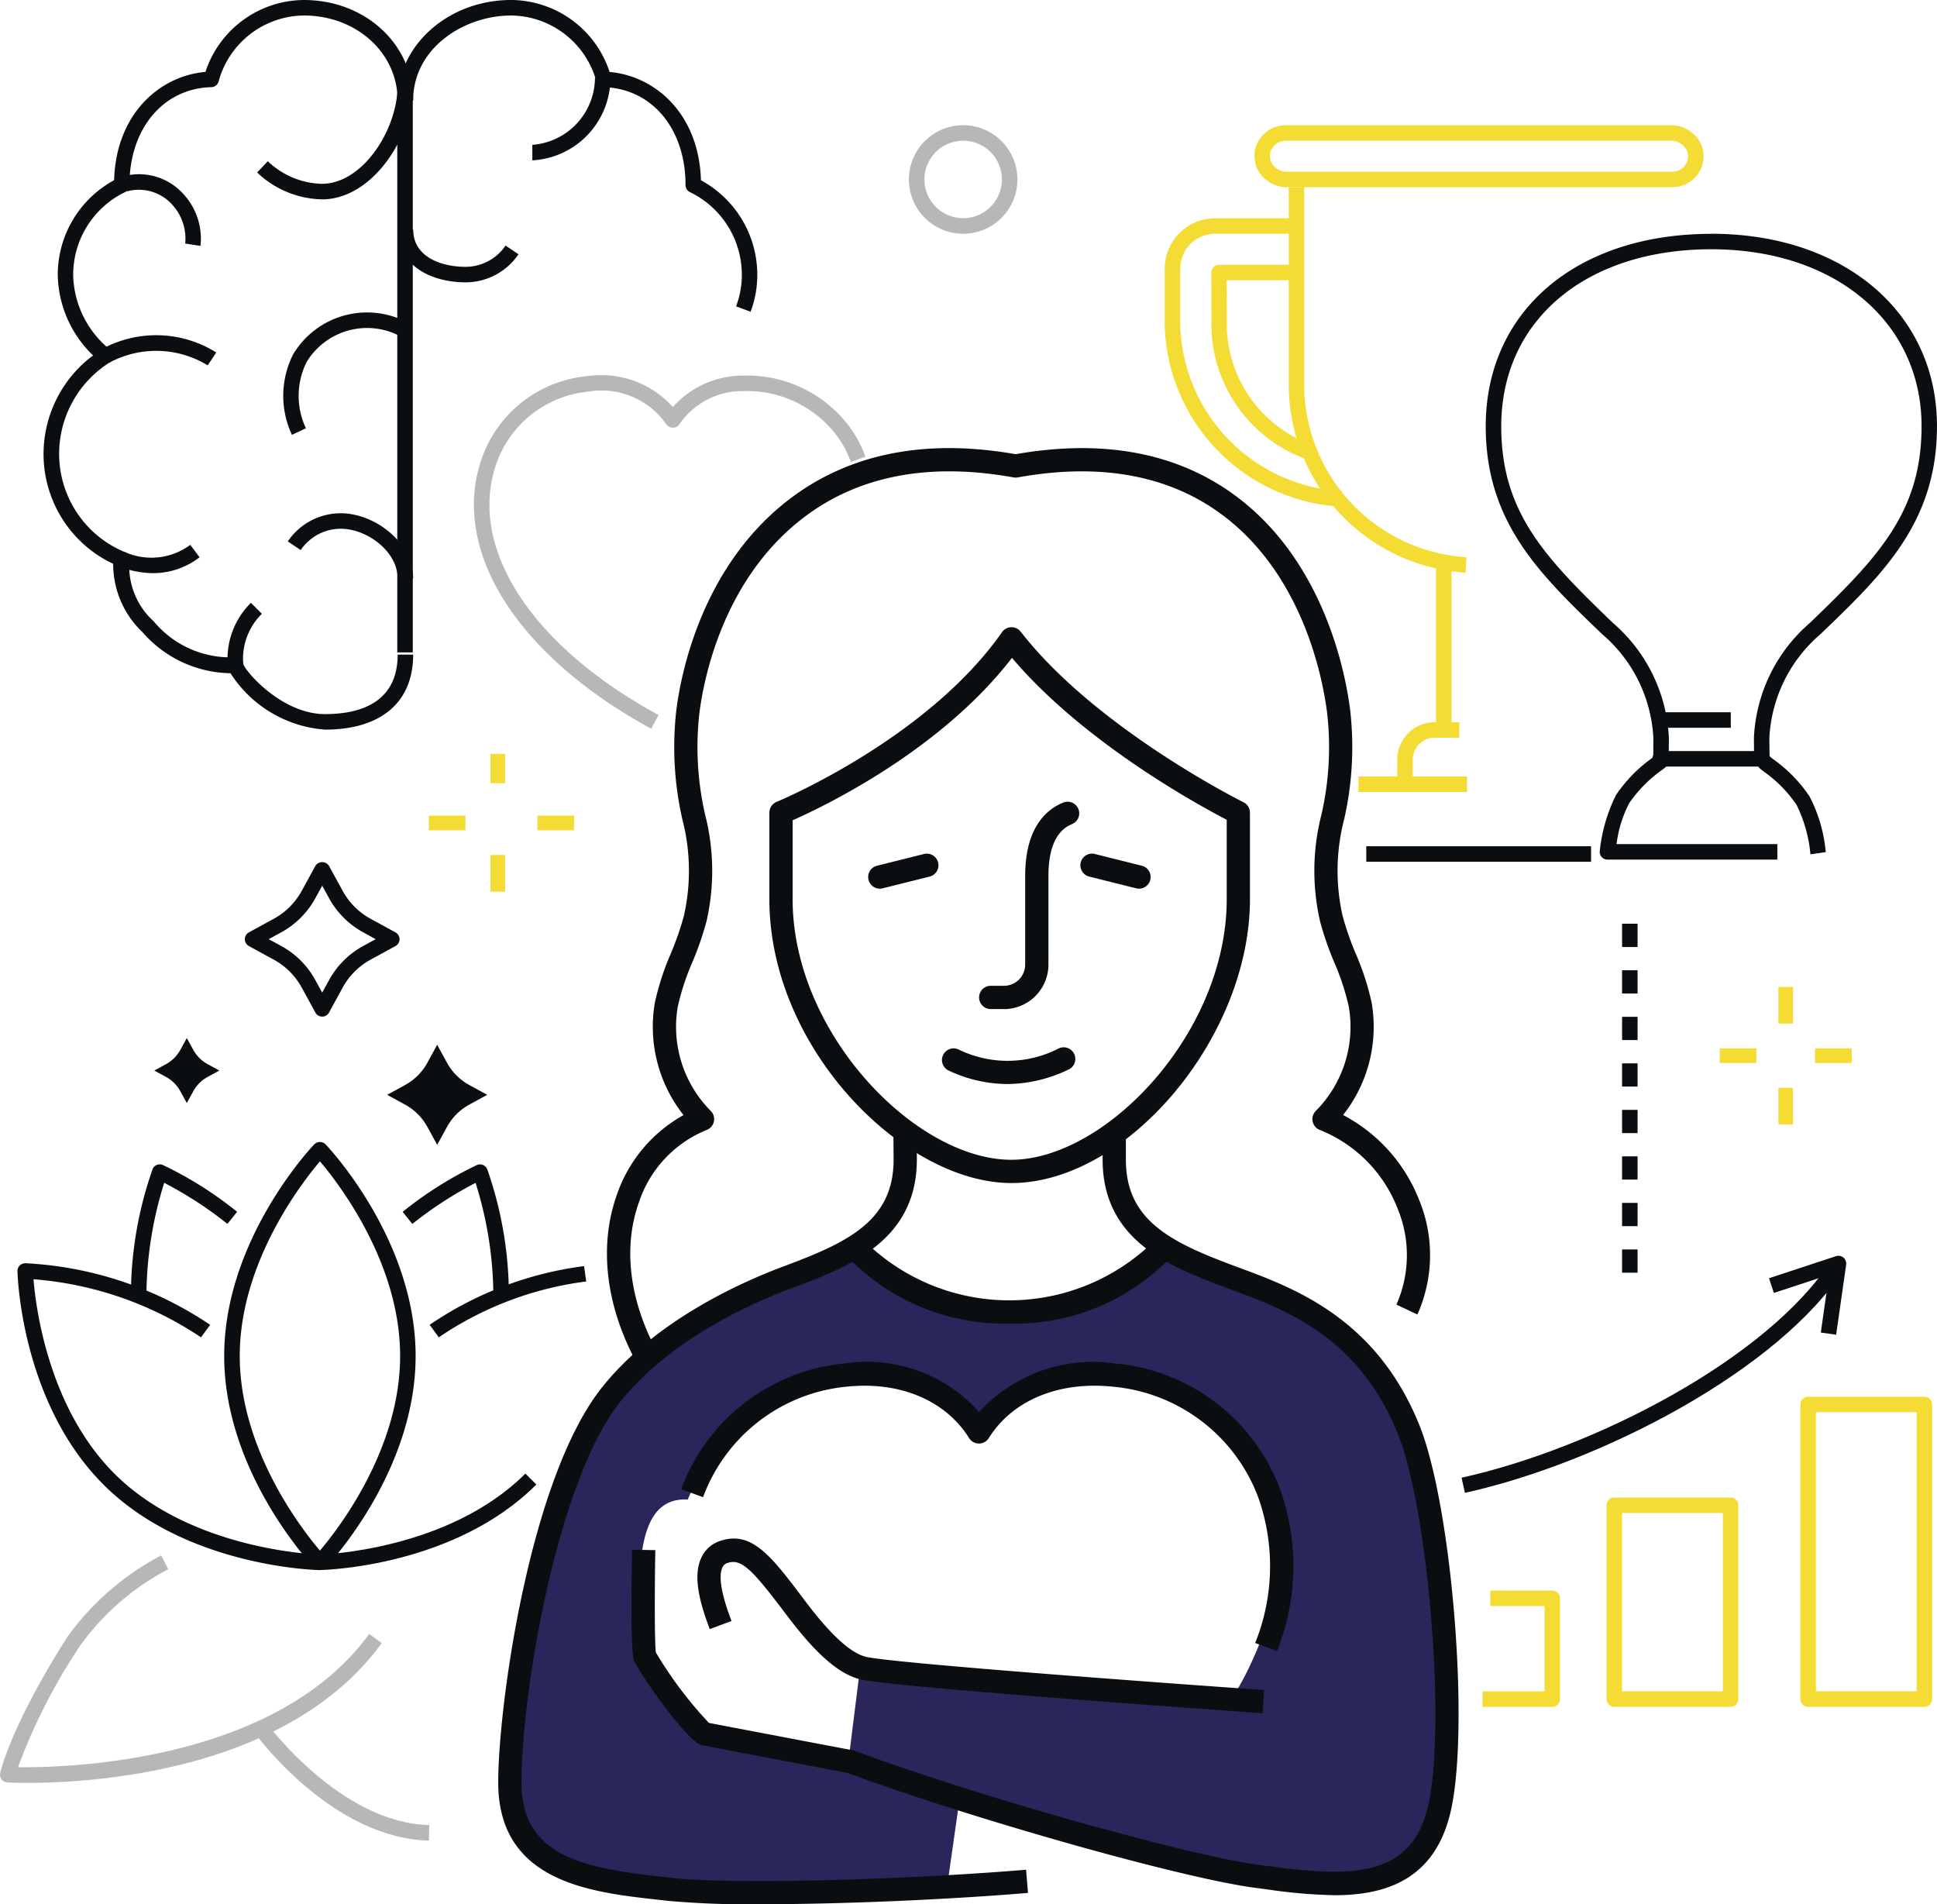
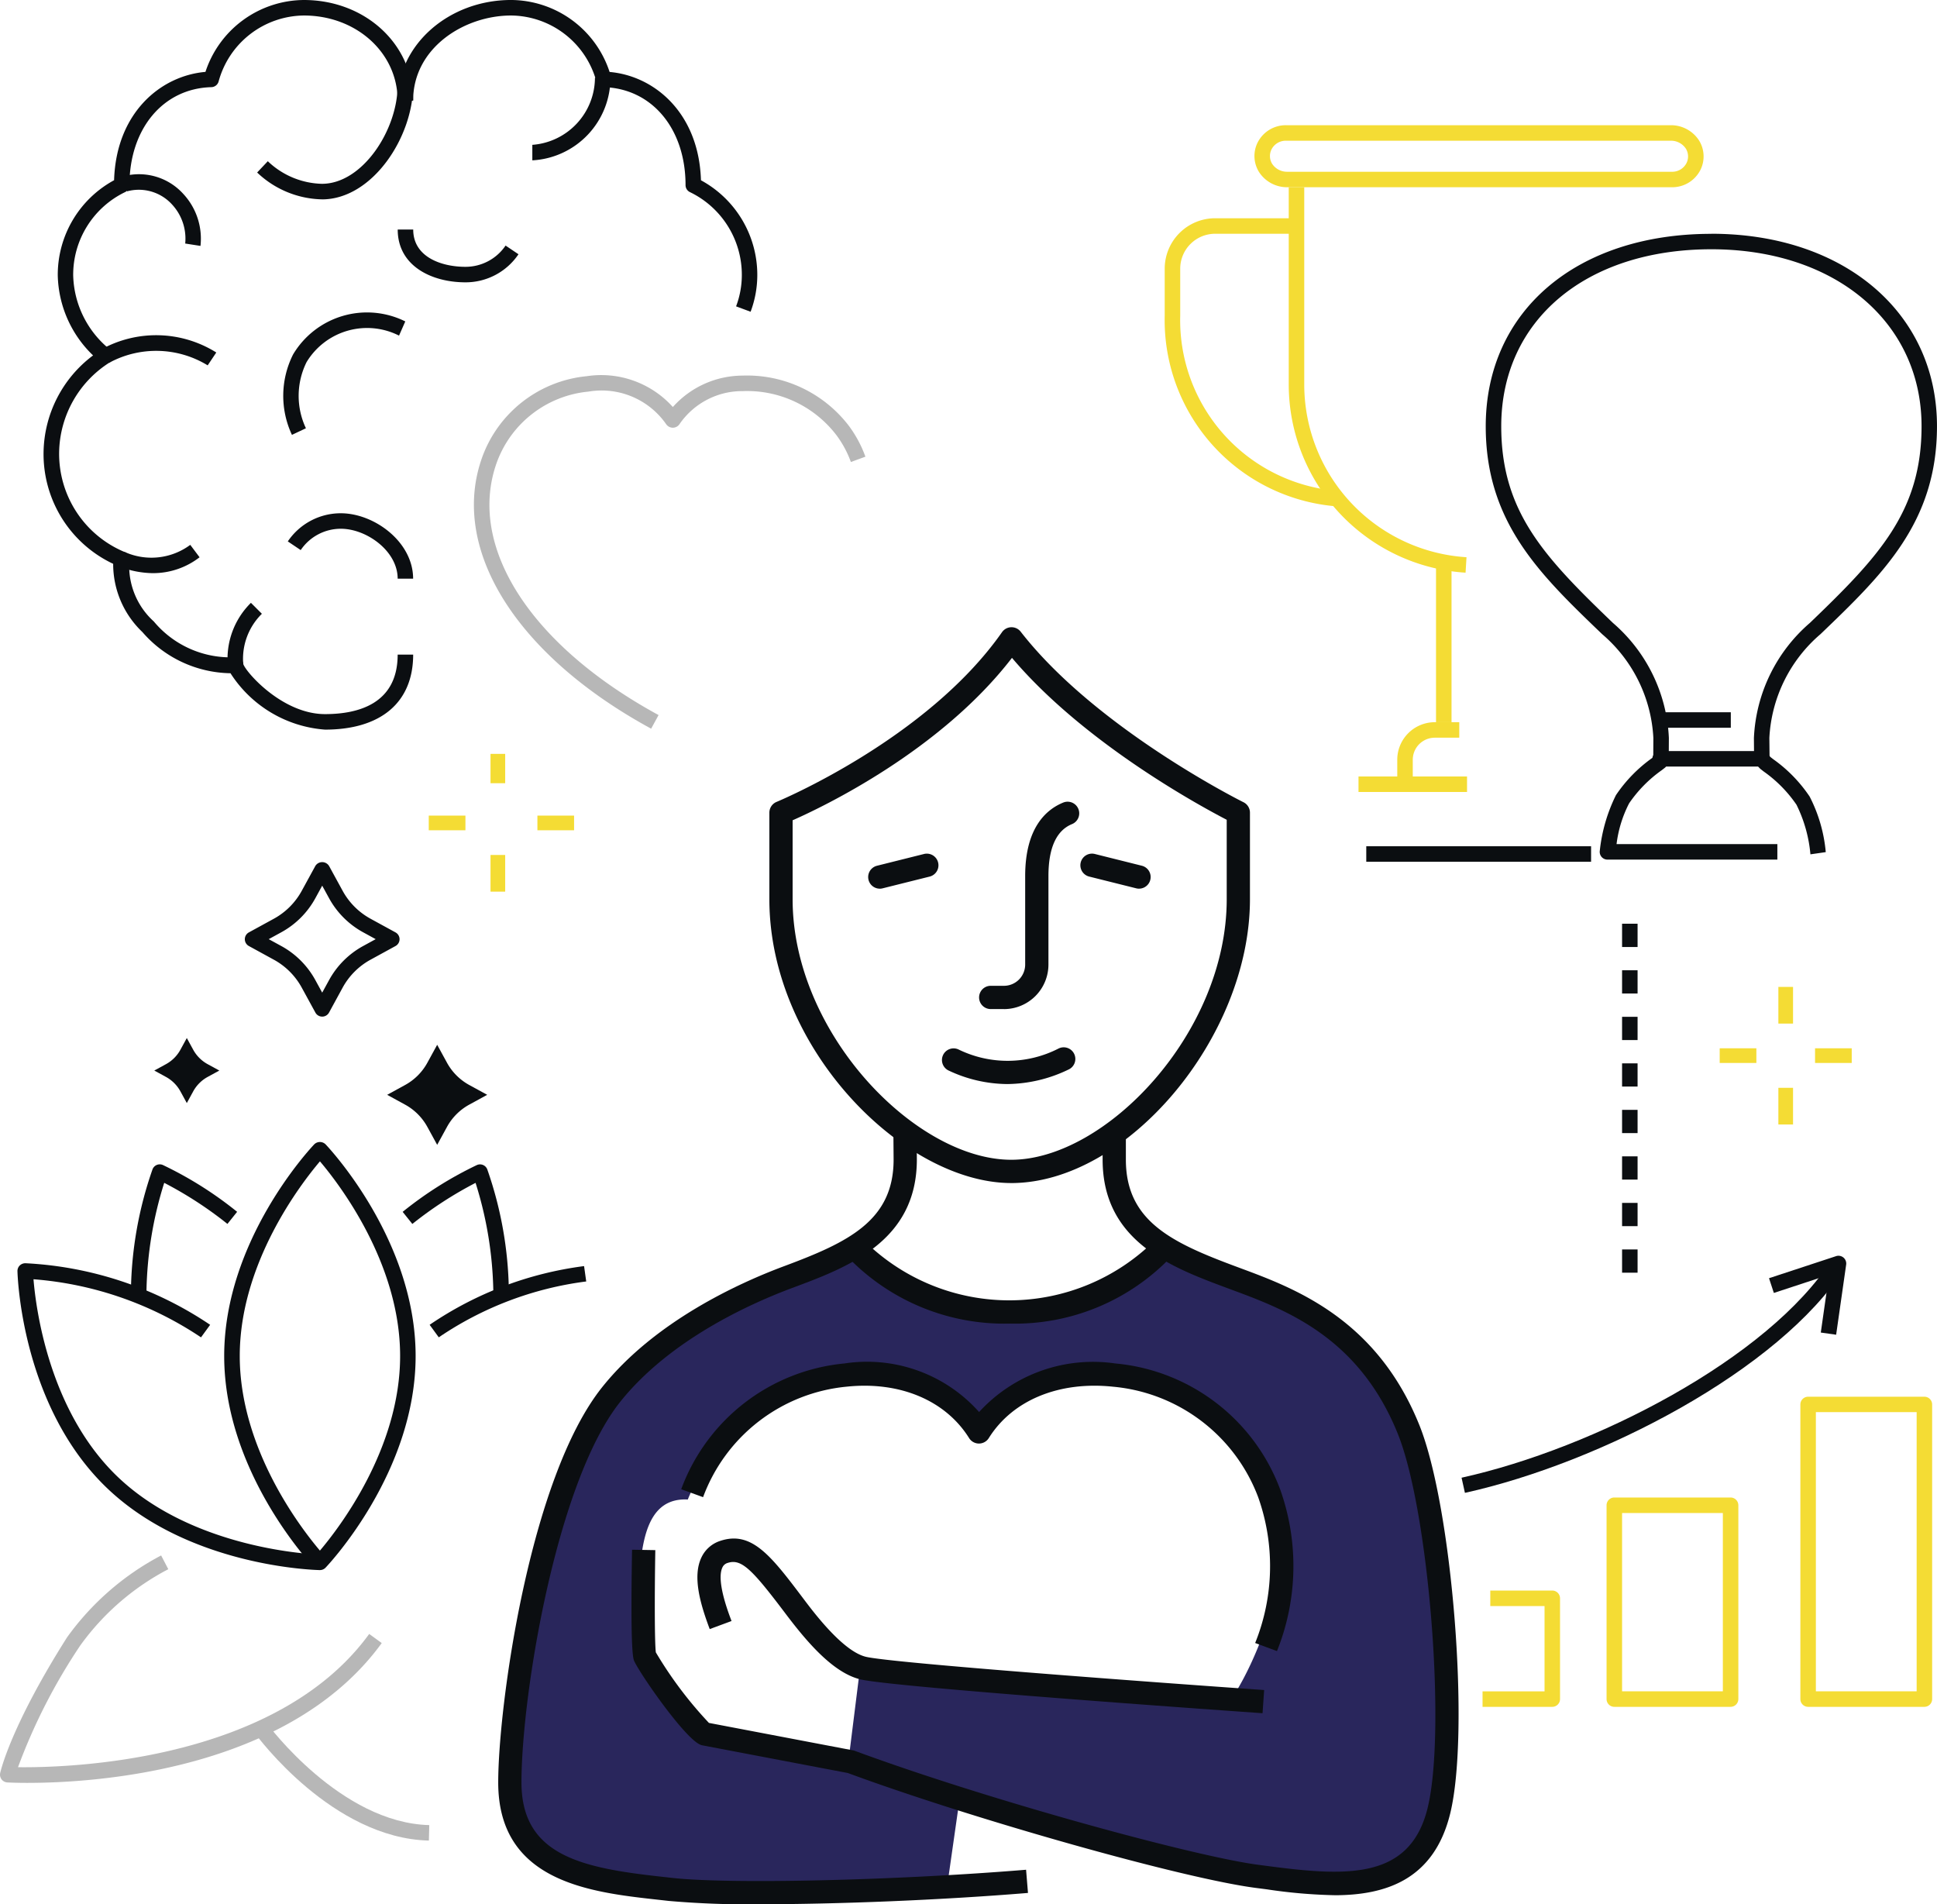
<svg xmlns="http://www.w3.org/2000/svg" id="Happy-Illu" width="120.049" height="118" viewBox="0 0 120.049 118">
  <defs>
    <clipPath id="clip-path">
      <rect id="Rectangle_2206" data-name="Rectangle 2206" width="120.049" height="118" fill="none" />
    </clipPath>
  </defs>
  <rect id="Rectangle_2191" data-name="Rectangle 2191" width="0.909" height="2.273" transform="translate(110.218 61.155)" fill="#f4dc34" />
  <rect id="Rectangle_2192" data-name="Rectangle 2192" width="0.909" height="2.273" transform="translate(110.218 67.408)" fill="#f4dc34" />
  <rect id="Rectangle_2193" data-name="Rectangle 2193" width="2.273" height="0.909" transform="translate(106.581 64.959)" fill="#f4dc34" />
  <rect id="Rectangle_2194" data-name="Rectangle 2194" width="2.273" height="0.909" transform="translate(112.491 64.959)" fill="#f4dc34" />
  <rect id="Rectangle_2195" data-name="Rectangle 2195" width="0.909" height="1.818" transform="translate(30.401 46.715)" fill="#f4dc34" />
  <rect id="Rectangle_2196" data-name="Rectangle 2196" width="0.909" height="2.273" transform="translate(30.401 52.979)" fill="#f4dc34" />
  <rect id="Rectangle_2197" data-name="Rectangle 2197" width="2.273" height="0.909" transform="translate(26.573 50.54)" fill="#f4dc34" />
  <rect id="Rectangle_2198" data-name="Rectangle 2198" width="2.273" height="0.909" transform="translate(33.307 50.54)" fill="#f4dc34" />
  <g id="Group_13547" data-name="Group 13547">
    <g id="Group_13546" data-name="Group 13546" clip-path="url(#clip-path)">
      <path id="Path_8076" data-name="Path 8076" d="M36.376,120.77a.48.48,0,0,1-.421-.25l-.846-1.547a4.348,4.348,0,0,0-1.731-1.731l-1.547-.847a.481.481,0,0,1,0-.843l1.547-.846a4.348,4.348,0,0,0,1.731-1.731l.846-1.547a.5.5,0,0,1,.843,0l.846,1.547a4.35,4.35,0,0,0,1.731,1.731l1.547.846a.481.481,0,0,1,0,.843l-1.547.847a4.348,4.348,0,0,0-1.731,1.731L36.8,120.52a.48.48,0,0,1-.422.25m-3.315-4.8.777.425a5.309,5.309,0,0,1,2.113,2.113l.424.776.425-.776a5.306,5.306,0,0,1,2.113-2.113l.777-.425-.777-.425a5.309,5.309,0,0,1-2.113-2.113l-.425-.776-.424.776a5.309,5.309,0,0,1-2.113,2.113Z" transform="translate(-16.408 -57.774)" fill="#0b0e11" />
      <path id="Path_8077" data-name="Path 8077" d="M53.045,134.758l.608,1.111a3.474,3.474,0,0,0,1.381,1.381l1.111.608-1.111.608a3.472,3.472,0,0,0-1.381,1.381l-.608,1.111-.608-1.111a3.471,3.471,0,0,0-1.381-1.381l-1.111-.608,1.111-.608a3.474,3.474,0,0,0,1.381-1.381Z" transform="translate(-25.95 -70.016)" fill="#0b0e11" />
      <path id="Path_8078" data-name="Path 8078" d="M21.923,133.885l.394.721a2.255,2.255,0,0,0,.9.9l.721.394-.721.394a2.256,2.256,0,0,0-.9.9l-.394.721-.394-.721a2.256,2.256,0,0,0-.9-.9l-.722-.394.722-.394a2.255,2.255,0,0,0,.9-.9Z" transform="translate(-10.345 -69.562)" fill="#0b0e11" />
      <path id="Path_8079" data-name="Path 8079" d="M34.852,173.822a.48.48,0,0,1-.348-.149c-.228-.239-5.582-5.946-5.582-13.117s5.354-12.878,5.582-13.117a.5.5,0,0,1,.7,0c.228.239,5.582,5.946,5.582,13.117s-5.354,12.878-5.582,13.117a.48.48,0,0,1-.348.149m0-25.327c-1.182,1.394-4.97,6.309-4.97,12.06s3.786,10.668,4.969,12.06c1.182-1.394,4.97-6.309,4.97-12.06s-3.786-10.668-4.969-12.06" transform="translate(-15.027 -76.53)" fill="#0b0e11" />
      <path id="Path_8080" data-name="Path 8080" d="M17.853,158.027l-.961-.012a23.721,23.721,0,0,1,1.338-7.528.48.48,0,0,1,.643-.266,23.2,23.2,0,0,1,4.6,2.9l-.6.75a23.843,23.843,0,0,0-3.918-2.546,23.651,23.651,0,0,0-1.1,6.7" transform="translate(-8.777 -78.029)" fill="#0b0e11" />
      <path id="Path_8081" data-name="Path 8081" d="M20.985,181.946c-.338-.007-8.335-.229-13.406-5.3s-5.32-12.892-5.328-13.223a.479.479,0,0,1,.141-.351.5.5,0,0,1,.351-.141,22.471,22.471,0,0,1,11.45,3.816l-.566.777a21.634,21.634,0,0,0-10.382-3.6c.149,1.822.947,7.975,5.013,12.042,4.8,4.8,12.668,5.017,12.746,5.019Z" transform="translate(-1.169 -84.653)" fill="#0b0e11" />
      <path id="Path_8082" data-name="Path 8082" d="M57.559,158.027a23.589,23.589,0,0,0-1.1-6.7,23.8,23.8,0,0,0-3.918,2.546l-.6-.75a23.2,23.2,0,0,1,4.6-2.9.48.48,0,0,1,.643.266,23.721,23.721,0,0,1,1.338,7.528Z" transform="translate(-26.985 -78.029)" fill="#0b0e11" />
      <path id="Path_8083" data-name="Path 8083" d="M55.99,167.717l-.566-.777a21.959,21.959,0,0,1,9.571-3.637l.133.952a20.984,20.984,0,0,0-9.138,3.462" transform="translate(-28.796 -84.847)" fill="#0b0e11" />
-       <path id="Path_8084" data-name="Path 8084" d="M41.264,196.042l-.02-.961c.079,0,7.953-.225,12.747-5.019l.679.679c-5.071,5.071-13.068,5.293-13.406,5.3" transform="translate(-21.429 -98.75)" fill="#0b0e11" />
      <path id="Path_8085" data-name="Path 8085" d="M195.574,212.356H191.25v-.961h3.843V206.11H191.73v-.961h3.843a.481.481,0,0,1,.48.48v6.246a.481.481,0,0,1-.48.48" transform="translate(-99.367 -106.588)" fill="#f4dc34" />
      <path id="Path_8086" data-name="Path 8086" d="M214.937,206.121H207.73a.481.481,0,0,1-.48-.48V193.629a.481.481,0,0,1,.48-.48h7.207a.481.481,0,0,1,.48.48V205.64a.481.481,0,0,1-.48.48m-6.726-.961h6.246V194.11h-6.246Z" transform="translate(-107.68 -100.354)" fill="#f4dc34" />
      <path id="Path_8087" data-name="Path 8087" d="M239.937,199.366H232.73a.481.481,0,0,1-.48-.48V180.629a.481.481,0,0,1,.48-.48h7.207a.481.481,0,0,1,.48.48v18.257a.481.481,0,0,1-.48.48m-6.726-.961h6.246v-17.3h-6.246Z" transform="translate(-120.669 -93.599)" fill="#f4dc34" />
      <path id="Path_8088" data-name="Path 8088" d="M188.752,176.9l-.208-.938c8.186-1.811,19.011-7.368,22.955-13.531l.81.518c-4.079,6.372-15.18,12.1-23.557,13.951" transform="translate(-97.961 -84.393)" fill="#0b0e11" />
      <path id="Path_8089" data-name="Path 8089" d="M232.365,166.862l-.951-.136.511-3.579-3.42,1.125-.3-.913,4.155-1.367a.481.481,0,0,1,.626.525Z" transform="translate(-118.567 -84.153)" fill="#0b0e11" />
      <path id="Path_8090" data-name="Path 8090" d="M72.121,70.318C63.709,65.741,59.6,59.125,61.662,53.463a7.677,7.677,0,0,1,6.469-4.988,5.964,5.964,0,0,1,5.335,1.911,5.815,5.815,0,0,1,4.306-1.947A7.944,7.944,0,0,1,84.4,51.585,7.45,7.45,0,0,1,85.4,53.463l-.9.329a6.48,6.48,0,0,0-.876-1.636A6.964,6.964,0,0,0,77.809,49.4a4.709,4.709,0,0,0-3.937,2.057.5.5,0,0,1-.815,0,4.877,4.877,0,0,0-4.826-2.026,6.72,6.72,0,0,0-5.666,4.361c-1.887,5.189,2.044,11.345,10.016,15.682Z" transform="translate(-31.765 -25.164)" fill="#b7b7b7" />
-       <rect id="Rectangle_2199" data-name="Rectangle 2199" width="0.961" height="34.591" transform="translate(24.622 5.837)" fill="#0b0e11" />
      <path id="Path_8091" data-name="Path 8091" d="M23.061,45.212a7.619,7.619,0,0,1-5.856-3.494,7.363,7.363,0,0,1-5.459-2.551,5.813,5.813,0,0,1-1.812-4.229A7.514,7.514,0,0,1,5.62,28.012a7.635,7.635,0,0,1,3.068-5.988A7.093,7.093,0,0,1,6.5,17.068a6.67,6.67,0,0,1,3.491-5.9c.125-4.151,2.858-6.469,5.662-6.713A6.467,6.467,0,0,1,21.751,0c3.8,0,6.774,2.736,6.774,6.229h-.961c0-2.954-2.554-5.268-5.813-5.268a5.533,5.533,0,0,0-5.284,4.095.48.48,0,0,1-.449.345c-2.988.079-5.075,2.575-5.075,6.071a.481.481,0,0,1-.276.435,5.689,5.689,0,0,0-3.211,5.161,6.1,6.1,0,0,0,2.3,4.609.48.48,0,0,1-.024.773,6.717,6.717,0,0,0-3.147,5.562,6.594,6.594,0,0,0,4.074,6.2.48.48,0,0,1,.278.543,4.63,4.63,0,0,0,1.518,3.757,6.177,6.177,0,0,0,5,2.216.48.48,0,0,1,.546.429c.179.519,2.431,3.094,5.065,3.094,2.054,0,4.5-.64,4.5-3.688h.961c0,2.955-1.991,4.649-5.464,4.649" transform="translate(-2.92 0)" fill="#0b0e11" />
      <path id="Path_8092" data-name="Path 8092" d="M73.171,19.319l-.9-.334a5.5,5.5,0,0,0,.356-1.916,5.69,5.69,0,0,0-3.211-5.161.481.481,0,0,1-.277-.435c0-3.5-2.087-5.992-5.075-6.071a.48.48,0,0,1-.449-.345A5.532,5.532,0,0,0,58.332.962c-2.922,0-6.076,2.014-6.076,5.267h-.961C51.295,2.795,54.452,0,58.332,0a6.466,6.466,0,0,1,6.1,4.46c2.8.244,5.537,2.562,5.662,6.712a6.669,6.669,0,0,1,3.492,5.9,6.461,6.461,0,0,1-.417,2.251" transform="translate(-26.651 -0.001)" fill="#0b0e11" />
      <path id="Path_8093" data-name="Path 8093" d="M37.186,18.071a6,6,0,0,1-4.014-1.663l.661-.7a5.021,5.021,0,0,0,3.353,1.4c2.527,0,4.692-3.356,4.692-6.1h.961c0,3.2-2.522,7.065-5.653,7.065" transform="translate(-17.235 -5.718)" fill="#0b0e11" />
      <path id="Path_8094" data-name="Path 8094" d="M29.368,81.646A4.868,4.868,0,0,1,30.8,77.753l.679.679a3.911,3.911,0,0,0-1.155,3.125Z" transform="translate(-15.248 -40.398)" fill="#0b0e11" />
      <path id="Path_8095" data-name="Path 8095" d="M44.9,70.254h-.961c0-1.714-1.927-3.094-3.523-3.094a3,3,0,0,0-2.486,1.322l-.8-.538A3.957,3.957,0,0,1,40.414,66.2c2.073,0,4.483,1.771,4.483,4.055" transform="translate(-19.293 -34.395)" fill="#0b0e11" />
      <path id="Path_8096" data-name="Path 8096" d="M55.5,32.878c-2.093,0-4.2-1.011-4.2-3.271h.961c0,1.705,1.747,2.31,3.243,2.31A3,3,0,0,0,57.985,30.6l.8.538A3.956,3.956,0,0,1,55.5,32.878" transform="translate(-26.651 -15.383)" fill="#0b0e11" />
-       <path id="Path_8097" data-name="Path 8097" d="M19.69,45.1a6.114,6.114,0,0,0-6.106-.159l-.46-.844a7.014,7.014,0,0,1,7.1.206Z" transform="translate(-6.819 -22.46)" fill="#0b0e11" />
+       <path id="Path_8097" data-name="Path 8097" d="M19.69,45.1a6.114,6.114,0,0,0-6.106-.159l-.46-.844a7.014,7.014,0,0,1,7.1.206" transform="translate(-6.819 -22.46)" fill="#0b0e11" />
      <path id="Path_8098" data-name="Path 8098" d="M17.474,72.032a5.95,5.95,0,0,1-2.044-.389l-.066-.024.324-.905.072.026a4.044,4.044,0,0,0,4.014-.462l.577.769a4.7,4.7,0,0,1-2.875.984" transform="translate(-7.982 -36.515)" fill="#0b0e11" />
      <path id="Path_8099" data-name="Path 8099" d="M37.06,47.909a5.7,5.7,0,0,1,.072-4.984,5.334,5.334,0,0,1,6.953-2.046l-.387.88a4.385,4.385,0,0,0-5.73,1.641,4.7,4.7,0,0,0-.041,4.1Z" transform="translate(-18.967 -20.962)" fill="#0b0e11" />
      <path id="Path_8100" data-name="Path 8100" d="M20.61,26.894l-.95-.148a3.11,3.11,0,0,0-.805-2.408,2.781,2.781,0,0,0-2.8-.826l-.315-.908a3.7,3.7,0,0,1,3.79,1.055,4.073,4.073,0,0,1,1.076,3.236" transform="translate(-8.181 -11.655)" fill="#0b0e11" />
      <path id="Path_8101" data-name="Path 8101" d="M68.671,15.146v-.961a4.186,4.186,0,0,0,3.881-4.158h.961a5.116,5.116,0,0,1-4.842,5.119" transform="translate(-35.679 -5.21)" fill="#0b0e11" />
      <path id="Path_8102" data-name="Path 8102" d="M119.665,169.145c-3.068-4.6-13.038-7.67-13.038-7.67-6.4,4.8-12.794,5.919-19.175,0,0,0-10.738,3.068-15.34,8.437-4.025,4.695-7.67,22.243-6.136,27.612,1.8,6.3,26.845,3.068,26.845,3.068l.715-5.008c7.453,2.684,19.224,6.263,26.129,5.008,8.437-1.534,1.534-29.146,0-31.447m-9.2,19.942-23.009-2.3-.767,6.136-9.2-2.3-3.835-5.369c.061-4.1-.176-8.607,3.068-8.437,0,0,2.3-6.136,8.437-7.67a10.228,10.228,0,0,1,9.971,3.068s4.4-6.573,13.039-1.534c9.2,5.369,3.835,16.107,2.3,18.408" transform="translate(-34.093 -83.897)" fill="#29265c" />
      <path id="Path_8103" data-name="Path 8103" d="M124.81,193.609l-1.35-.5a12.744,12.744,0,0,0,.186-9.037,10.636,10.636,0,0,0-9-6.845c-3.351-.353-6.227.837-7.694,3.183a.72.72,0,0,1-1.222,0c-1.463-2.34-4.3-3.53-7.586-3.185a10.55,10.55,0,0,0-8.9,6.847l-1.355-.492A11.984,11.984,0,0,1,98,175.787a9.3,9.3,0,0,1,8.35,3.009,9.573,9.573,0,0,1,8.453-3.008,12.07,12.07,0,0,1,10.2,7.786,14.144,14.144,0,0,1-.191,10.035" transform="translate(-45.669 -91.298)" fill="#0b0e11" />
      <path id="Path_8104" data-name="Path 8104" d="M114.242,115.341c-6.609,0-14.992-8.281-14.992-17.589V92.389a.722.722,0,0,1,.448-.667c.093-.038,9.319-3.871,13.97-10.516a.721.721,0,0,1,1.159-.029c4.678,6.015,13.717,10.522,13.808,10.567a.721.721,0,0,1,.4.646v5.363c0,8.548-7.6,17.589-14.794,17.589M100.691,92.864v4.888c0,8.317,7.634,16.147,13.551,16.147,5.831,0,13.353-7.831,13.353-16.147V92.831c-1.779-.923-8.878-4.8-13.309-10.034-4.432,5.758-11.7,9.231-13.6,10.067" transform="translate(-51.567 -42.032)" fill="#0b0e11" />
      <path id="Path_8105" data-name="Path 8105" d="M127.816,116.243h-.846a.721.721,0,0,1,0-1.441h.846a1.318,1.318,0,0,0,1.316-1.316V108c0-2.984,1.295-4.127,2.381-4.562a.721.721,0,0,1,.536,1.338c-.979.392-1.475,1.476-1.475,3.224v5.488a2.761,2.761,0,0,1-2.758,2.758" transform="translate(-65.595 -53.715)" fill="#0b0e11" />
      <path id="Path_8106" data-name="Path 8106" d="M112.712,112.275a.721.721,0,0,1-.174-1.42l2.915-.729a.721.721,0,0,1,.35,1.4l-2.915.728a.712.712,0,0,1-.175.022" transform="translate(-58.187 -57.207)" fill="#0b0e11" />
      <path id="Path_8107" data-name="Path 8107" d="M143.007,112.275a.712.712,0,0,1-.175-.022l-2.914-.728a.721.721,0,0,1,.349-1.4l2.915.729a.721.721,0,0,1-.174,1.42" transform="translate(-72.413 -57.207)" fill="#0b0e11" />
      <path id="Path_8108" data-name="Path 8108" d="M125.572,137.367a8.622,8.622,0,0,1-3.613-.829.721.721,0,1,1,.6-1.311,6.926,6.926,0,0,0,6.192-.061.721.721,0,1,1,.608,1.307,8.892,8.892,0,0,1-3.786.894" transform="translate(-63.147 -70.192)" fill="#0b0e11" />
-       <path id="Path_8109" data-name="Path 8109" d="M80.283,114.745c-2.047-3.641-2.531-7.444-1.363-10.709a8.973,8.973,0,0,1,4.123-4.911,8.816,8.816,0,0,1-1.775-6.98,16.454,16.454,0,0,1,.983-3.025,18.067,18.067,0,0,0,.818-2.356,12.668,12.668,0,0,0-.1-5.971,20.157,20.157,0,0,1-.378-6.709c.247-2.048,1.5-9.057,7.212-13.273,3.683-2.718,8.333-3.606,13.823-2.64,5.431-.955,10.011-.093,13.61,2.564,5.62,4.148,6.878,11.267,7.13,13.35a20.176,20.176,0,0,1-.379,6.708,12.671,12.671,0,0,0-.1,5.972,18,18,0,0,0,.818,2.356,16.462,16.462,0,0,1,.983,3.025,8.814,8.814,0,0,1-1.769,6.973,10.1,10.1,0,0,1,4.7,5.228,9,9,0,0,1-.093,7.135l-1.3-.614a7.557,7.557,0,0,0,.058-5.988,8.591,8.591,0,0,0-4.806-4.835.72.72,0,0,1-.251-1.178,7.393,7.393,0,0,0,2.048-6.455,15.164,15.164,0,0,0-.905-2.758,19.3,19.3,0,0,1-.88-2.547,14.025,14.025,0,0,1,.083-6.581,18.681,18.681,0,0,0,.364-6.27c-.234-1.938-1.4-8.558-6.555-12.363-3.3-2.433-7.545-3.2-12.627-2.283a.717.717,0,0,1-.256,0c-5.14-.929-9.46-.135-12.839,2.359-5.249,3.874-6.408,10.384-6.638,12.287a18.679,18.679,0,0,0,.364,6.27,14.025,14.025,0,0,1,.083,6.581,19.371,19.371,0,0,1-.879,2.547,15.072,15.072,0,0,0-.905,2.759,7.393,7.393,0,0,0,2.047,6.454.72.72,0,0,1-.251,1.178,7.312,7.312,0,0,0-4.2,4.478c-1.025,2.866-.577,6.246,1.263,9.517Z" transform="translate(-40.68 -30.026)" fill="#0b0e11" />
      <path id="Path_8110" data-name="Path 8110" d="M80.478,193.928a56.3,56.3,0,0,1-5.636-.206l-.664-.074c-4.181-.462-9.907-1.095-9.907-7.267,0-4.678,1.917-18.833,6.447-24.5,3.266-4.082,8.467-6.447,11.276-7.494,3.971-1.479,6.782-2.819,6.782-6.606l-.013-1.637,1.441-.012.013,1.643c0,5.086-4.281,6.681-7.721,7.962-2.67.995-7.6,3.232-10.653,7.044-3.967,4.959-6.131,18.188-6.131,23.6,0,4.522,3.737,5.294,8.623,5.834l.67.075c3.534.405,13.805.171,21.981-.5l.118,1.437c-5.464.45-11.873.7-16.626.7" transform="translate(-33.393 -75.928)" fill="#0b0e11" />
      <path id="Path_8111" data-name="Path 8111" d="M124.992,209.264c-.934-.065-22.9-1.6-24.935-2.1-1.682-.412-3.294-2.3-4.65-4.1-2.039-2.7-2.71-3.393-3.561-3.114a.506.506,0,0,0-.328.278c-.379.788.308,2.638.535,3.246l.029.077-1.352.5-.028-.075c-.558-1.5-1.051-3.192-.482-4.373a1.946,1.946,0,0,1,1.176-1.022c1.952-.642,3.159.96,5.162,3.615.665.882,2.433,3.224,3.843,3.57,1.593.391,18.364,1.621,24.691,2.061Z" transform="translate(-46.744 -103.102)" fill="#0b0e11" />
      <path id="Path_8112" data-name="Path 8112" d="M125.031,193.373a32.359,32.359,0,0,1-4.17-.361l-.663-.086c-4.459-.567-17.452-4.224-25.322-7.125l-9-1.712a.7.7,0,0,1-.134-.039c-.956-.384-3.635-4.228-4.089-5.152-.085-.172-.26-.53-.149-6.933l1.441.025c-.047,2.72-.046,5.773.034,6.337a24.727,24.727,0,0,0,3.29,4.37l8.93,1.7a.666.666,0,0,1,.115.032c8.255,3.049,21.117,6.566,25.061,7.068l.668.087c4.875.64,8.688.781,9.766-3.611,1.167-4.757.08-18.413-1.847-23.193-2.419-6-6.954-7.687-10.265-8.915l-.308-.114c-3.44-1.281-7.721-2.876-7.721-7.957v-1.643h1.441v1.643c0,3.787,2.811,5.127,6.782,6.606l.307.114c3.362,1.247,8.443,3.132,11.1,9.727,2.043,5.07,3.15,19.021,1.91,24.076-1.013,4.127-4.037,5.058-7.183,5.058" transform="translate(-42.331 -75.934)" fill="#0b0e11" />
      <path id="Path_8113" data-name="Path 8113" d="M119.458,165.15a13.476,13.476,0,0,1-9.953-4.056l1.07-.965A12.788,12.788,0,0,0,128.453,160l1.089.944a13.378,13.378,0,0,1-10.085,4.205" transform="translate(-56.895 -83.131)" fill="#0b0e11" />
      <path id="Path_8114" data-name="Path 8114" d="M177.209,48.033A11.692,11.692,0,0,1,166.25,36.375V24.148h.961V36.375a10.73,10.73,0,0,0,10.056,10.7Z" transform="translate(-86.378 -12.546)" fill="#f4dc34" />
-       <path id="Path_8115" data-name="Path 8115" d="M162.128,46.19a8.89,8.89,0,0,1-5.864-8.666l-.013-2.892a.481.481,0,0,1,.48-.483h4.8v.961h-4.322l.012,2.412a7.946,7.946,0,0,0,5.214,7.759Z" transform="translate(-81.182 -17.742)" fill="#f4dc34" />
      <path id="Path_8116" data-name="Path 8116" d="M160.883,46a11.575,11.575,0,0,1-10.633-11.82V31.273a3.128,3.128,0,0,1,3.125-3.124h5.043v.961h-5.043a2.166,2.166,0,0,0-2.164,2.163v2.909a10.615,10.615,0,0,0,9.724,10.86Z" transform="translate(-78.065 -14.625)" fill="#f4dc34" />
      <rect id="Rectangle_2200" data-name="Rectangle 2200" width="0.961" height="10.089" transform="translate(89 34.663)" fill="#f4dc34" />
      <path id="Path_8117" data-name="Path 8117" d="M181.211,96.512h-.961V95.474a2.327,2.327,0,0,1,2.324-2.325h1.519v.961h-1.519a1.365,1.365,0,0,0-1.363,1.364Z" transform="translate(-93.652 -48.397)" fill="#f4dc34" />
      <rect id="Rectangle_2201" data-name="Rectangle 2201" width="6.726" height="0.961" transform="translate(84.196 48.115)" fill="#f4dc34" />
      <path id="Path_8118" data-name="Path 8118" d="M187.684,19.992H163.858a2.067,2.067,0,0,1-1.746-.94,1.875,1.875,0,0,1-.081-1.845,1.955,1.955,0,0,1,1.775-1.058h23.826a2.067,2.067,0,0,1,1.746.94,1.875,1.875,0,0,1,.081,1.845,1.955,1.955,0,0,1-1.775,1.058M163.805,17.11a.991.991,0,0,0-.909.515.922.922,0,0,0,.028.917,1.1,1.1,0,0,0,.933.491h23.826a.991.991,0,0,0,.909-.515.921.921,0,0,0-.028-.917,1.1,1.1,0,0,0-.933-.491Z" transform="translate(-84.08 -8.39)" fill="#f4dc34" />
      <path id="Path_8146" data-name="Path 8146" d="M.961,1.922h0Z" transform="translate(105.816 43.791)" fill="#0b0e11" />
      <path id="Path_8120" data-name="Path 8120" d="M216.264,36.875h-6.272a.481.481,0,0,1-.343-.144l-.238-.242-.156-.121A8.94,8.94,0,0,1,207,34.055a9.316,9.316,0,0,1-1-3.444l.951-.137a8.631,8.631,0,0,0,.864,3.074,8.139,8.139,0,0,0,2.031,2.059l.185.144a.469.469,0,0,1,.046.041l.119.121h5.7a.482.482,0,0,1,.077-.076l.184-.143a8.12,8.12,0,0,0,2.031-2.06,7.488,7.488,0,0,0,.778-2.526H209v-.961h10.53a.48.48,0,0,1,.475.549,10.169,10.169,0,0,1-1,3.444,8.953,8.953,0,0,1-2.26,2.314.5.5,0,0,1-.484.419" transform="translate(319.155 83.414) rotate(180)" fill="#0b0e11" />
      <rect id="Rectangle_2204" data-name="Rectangle 2204" width="4.324" height="0.961" transform="translate(107.27 45.097) rotate(180)" fill="#0b0e11" />
      <path id="Path_8121" data-name="Path 8121" d="M205.639,75.678c-8.235,0-13.985-4.9-13.985-11.927,0-5.955,3.345-9.165,7.217-12.881a9.069,9.069,0,0,0,3.172-6.434l-.014-1.288.961-.01L203,44.431a10,10,0,0,1-3.468,7.132c-4.291,4.119-6.922,6.911-6.922,12.188,0,6.457,5.356,10.966,13.025,10.966,7.79,0,13.025-4.407,13.025-10.966,0-5.277-2.63-8.069-6.922-12.188a9.993,9.993,0,0,1-3.467-7.127l.007-1.3.961.005-.007,1.292a9.068,9.068,0,0,0,3.172,6.432c3.873,3.716,7.217,6.926,7.217,12.881,0,7.134-5.62,11.927-13.985,11.927" transform="translate(311.702 90.163) rotate(180)" fill="#0b0e11" />
      <path id="Path_8122" data-name="Path 8122" d="M210.211,140.769h-.961v-1.441h.961Zm0-2.883h-.961v-1.441h.961Zm0-2.883h-.961v-1.441h.961Zm0-2.883h-.961v-1.441h.961Zm0-2.883h-.961V127.8h.961Zm0-2.883h-.961v-1.441h.961Zm0-2.883h-.961v-1.441h.961Zm0-2.883h-.961v-1.441h.961Z" transform="translate(-108.719 -61.906)" fill="#0b0e11" />
      <rect id="Rectangle_2205" data-name="Rectangle 2205" width="13.933" height="0.961" transform="translate(84.677 52.439)" fill="#0b0e11" />
-       <path id="Path_8123" data-name="Path 8123" d="M120.613,22.875a3.363,3.363,0,1,1,3.363-3.363,3.367,3.367,0,0,1-3.363,3.363m0-5.765a2.4,2.4,0,1,0,2.4,2.4,2.4,2.4,0,0,0-2.4-2.4" transform="translate(-60.919 -8.39)" fill="#b7b7b7" />
      <path id="Path_8124" data-name="Path 8124" d="M1.735,214.715c-.724,0-1.179-.023-1.281-.028a.481.481,0,0,1-.443-.582c.025-.116.659-2.909,4.147-8.411a16.793,16.793,0,0,1,5.829-5.072l.443.852a15.637,15.637,0,0,0-5.461,4.734,35.785,35.785,0,0,0-3.853,7.535c2.965.038,15.96-.272,21.766-8.257l.777.565c-5.8,7.978-17.935,8.663-21.925,8.663" transform="translate(0 -104.236)" fill="#b7b7b7" />
      <path id="Path_8125" data-name="Path 8125" d="M43.659,229.579c-5.967-.148-10.6-6.4-10.79-6.665l.776-.566c.045.061,4.548,6.135,10.038,6.271Z" transform="translate(-17.078 -115.524)" fill="#b7b7b7" />
    </g>
  </g>
</svg>